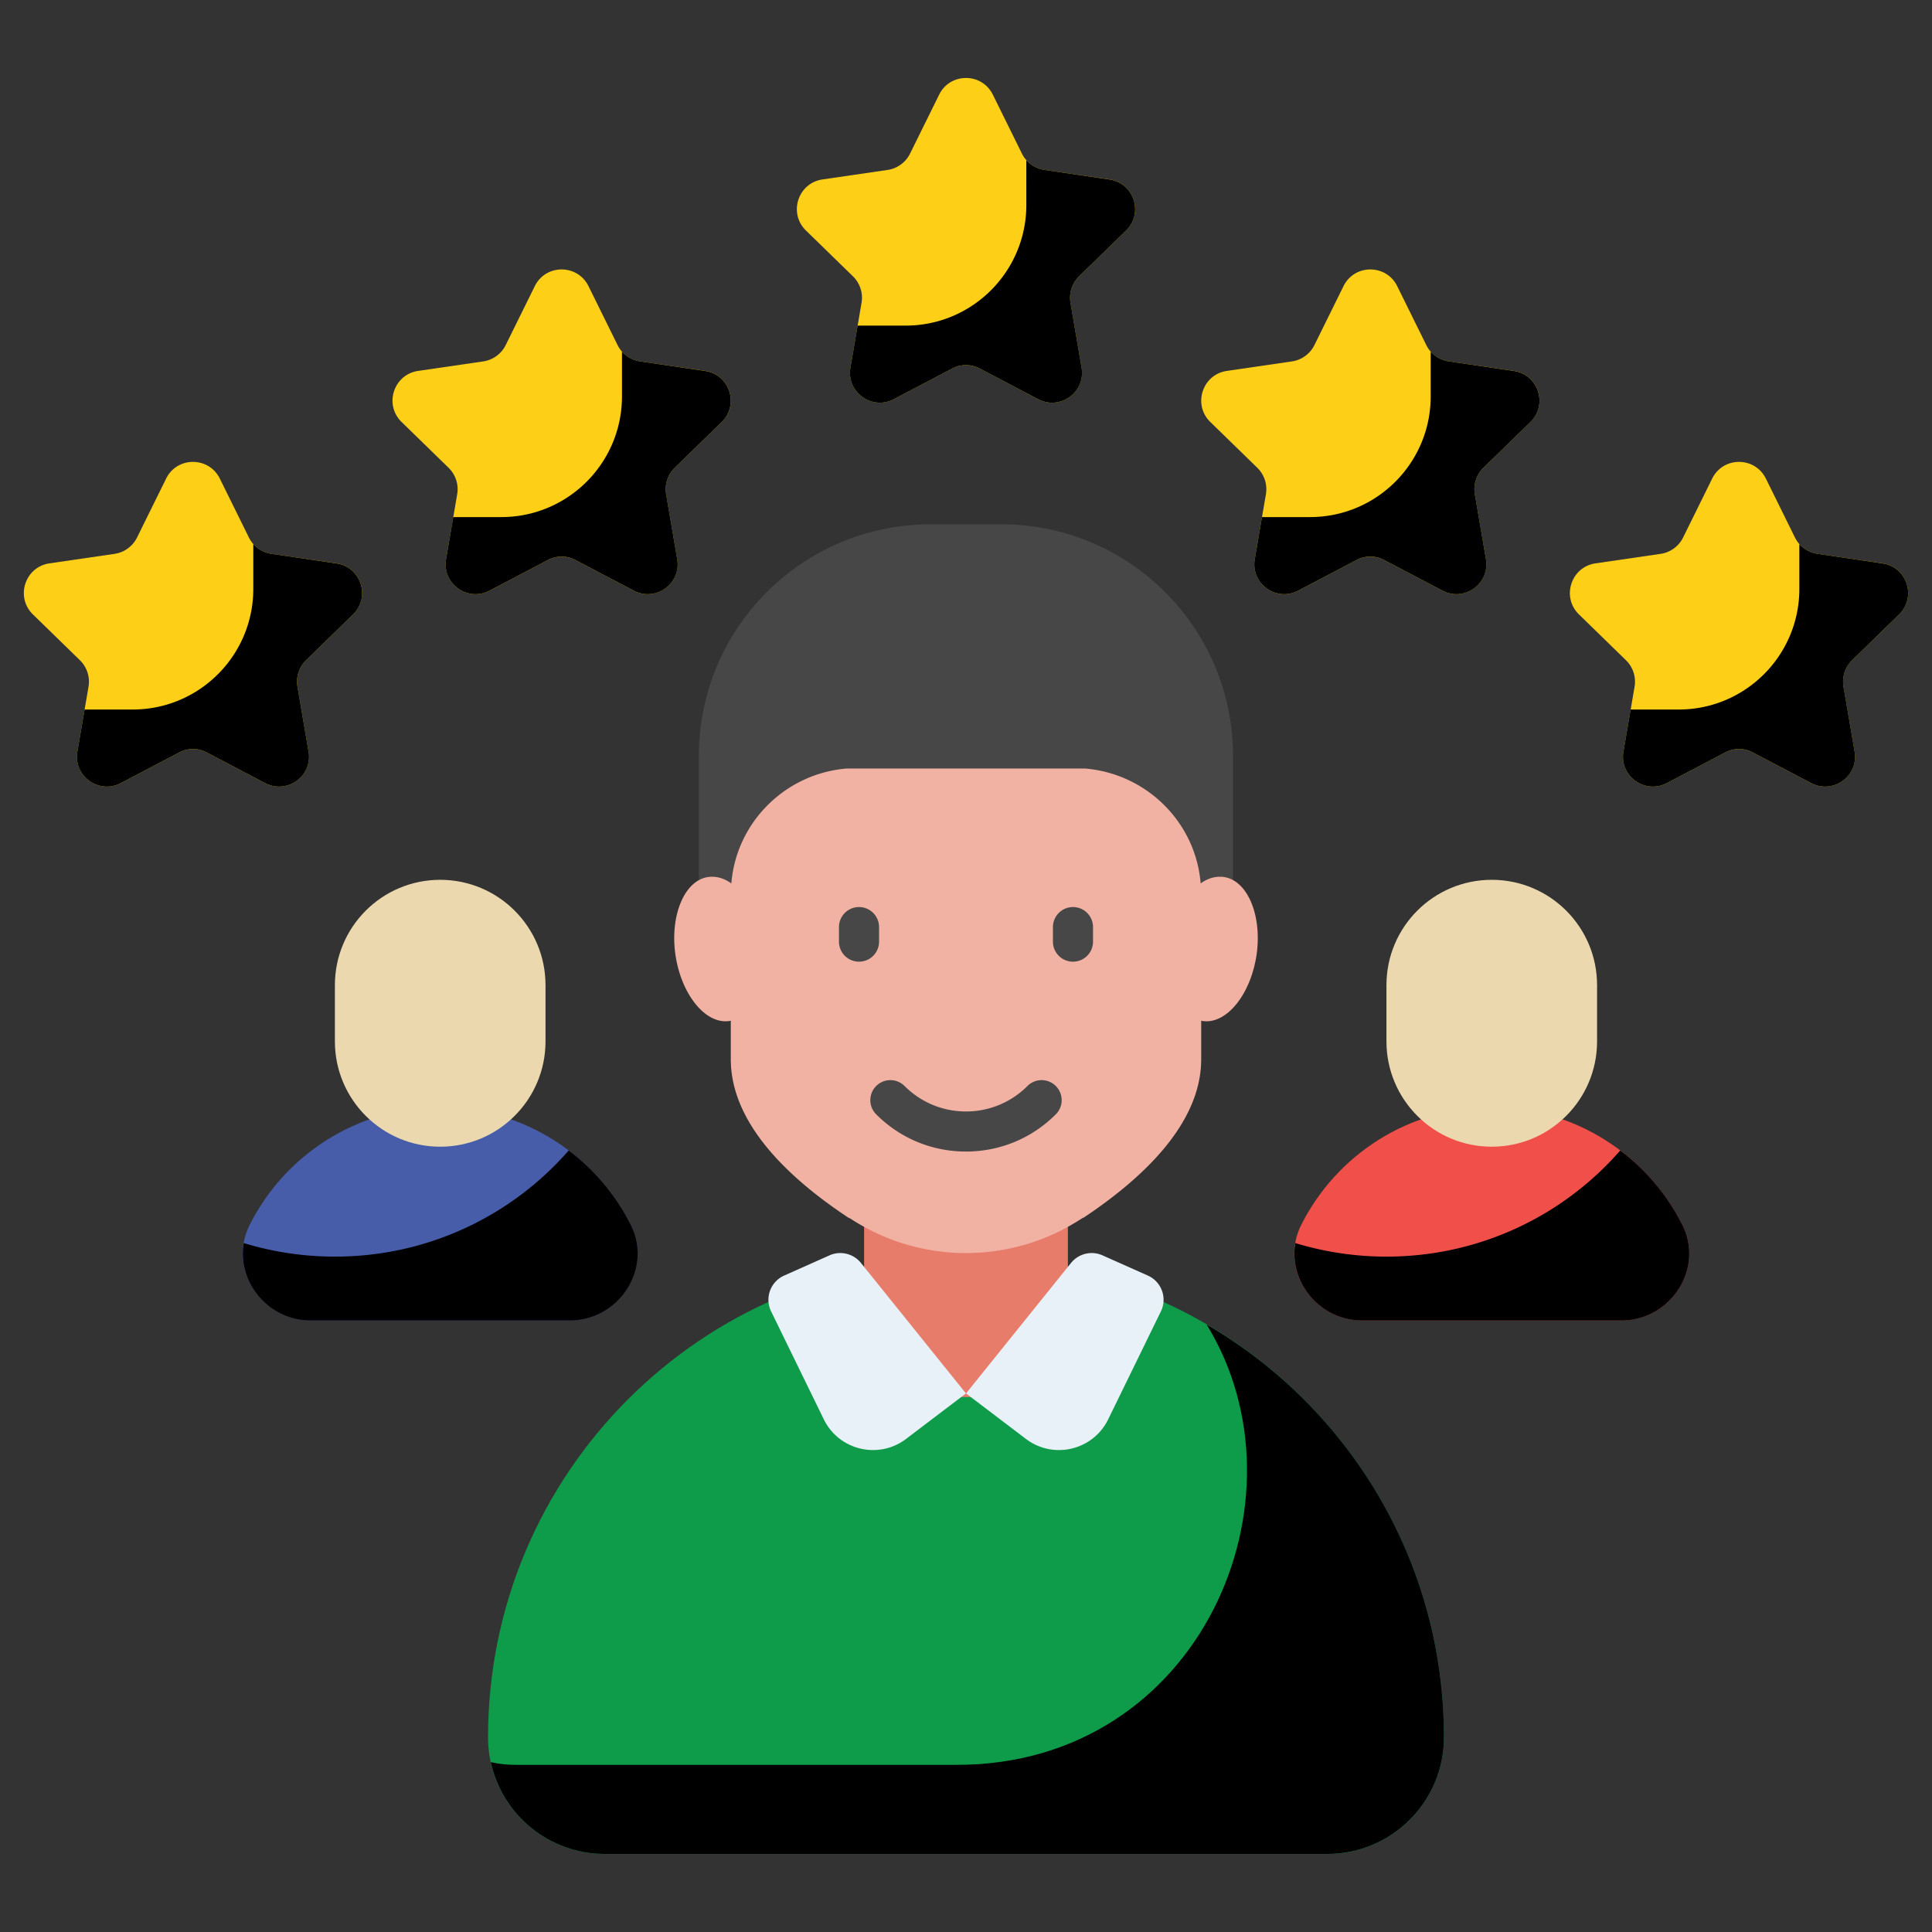
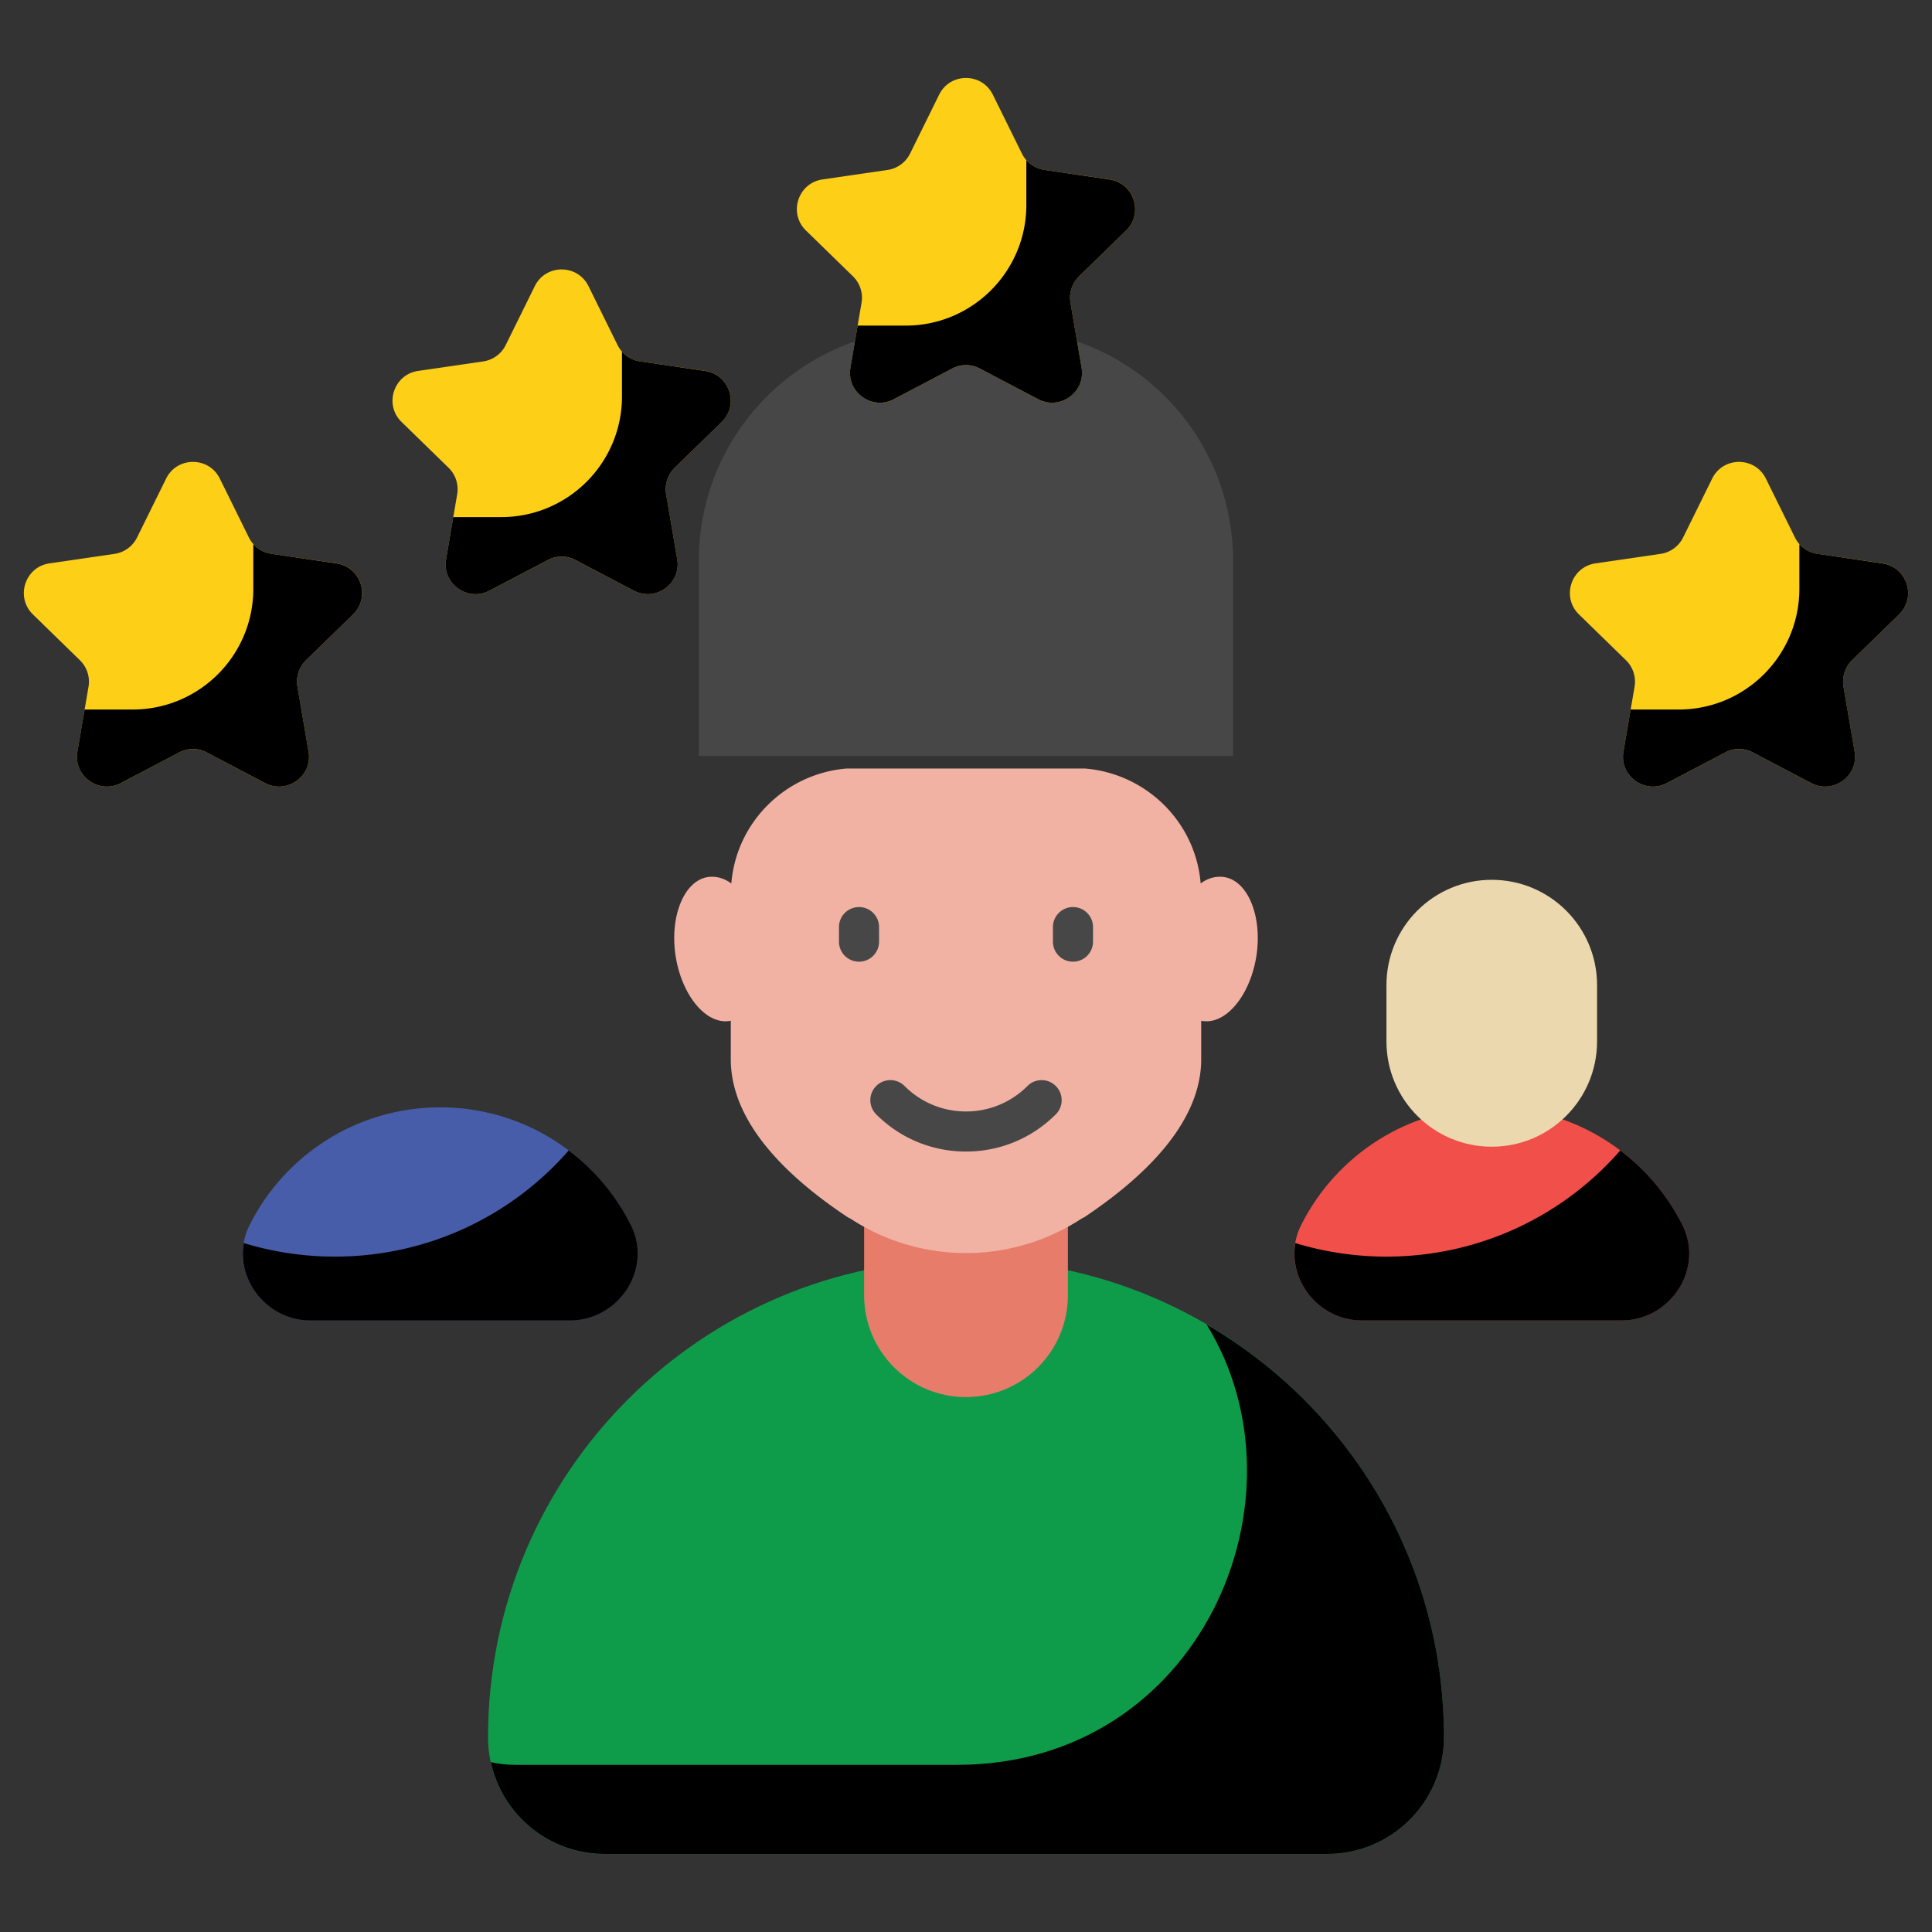
<svg xmlns="http://www.w3.org/2000/svg" version="1.1" width="512" height="512" x="0" y="0" viewBox="0 0 512 512" style="enable-background:new 0 0 512 512" xml:space="preserve" class="">
  <rect x="0" y="0" width="512" height="512" fill="#333333" stroke="none" />
  <g>
-     <path fill="#474747" d="M326.761 200.335v51.823H185.206v-51.823c0-33.903 27.484-61.386 61.386-61.386h18.782c33.904 0 61.387 27.483 61.387 61.386z" opacity="1" data-original="#474747" />
+     <path fill="#474747" d="M326.761 200.335H185.206v-51.823c0-33.903 27.484-61.386 61.386-61.386h18.782c33.904 0 61.387 27.483 61.387 61.386z" opacity="1" data-original="#474747" />
    <path fill="#0e9c4a" d="M382.664 460.407c0 17.087-13.84 30.927-30.928 30.927H160.264c-17.113 0-30.928-13.837-30.928-30.927 0-69.974 56.687-126.664 126.664-126.664 69.912-.001 126.664 56.675 126.664 126.664z" opacity="1" data-original="#0e9c4a" class="" />
    <path d="M382.657 460.392c0 17.072-13.849 30.92-30.921 30.92H160.264c-14.721 0-27.176-10.321-30.194-24.336 2.088.499 4.313.726 6.583.726h116.963c64.52 0 94.487-70.605 66.155-116.69 37.641 21.931 62.886 62.704 62.886 109.38z" opacity="1" fill="#00000012" data-original="#00000012" />
    <path fill="#e77c6a" d="M283.004 317.854v25.383c0 14.914-12.09 27.004-27.004 27.004-14.914 0-27.004-12.09-27.004-27.004v-25.383z" opacity="1" data-original="#e77c6a" class="" />
    <path fill="#f1b2a3" d="M332.978 253.198c-1.606 10.51-8.029 18.344-14.306 17.371-.146 0-.292-.049-.341-.097v10.218c0 17.177-15.668 31.677-31.142 41.993-.244.049-.341.146-.535.244-9.294 6.082-19.95 9.148-30.655 9.148s-21.361-3.066-30.655-9.148c-.243-.097-.341-.195-.535-.244-15.571-10.316-31.142-24.816-31.142-41.993v-10.218a.892.892 0 0 1-.341.097c-6.277.973-12.7-6.861-14.306-17.371-1.557-10.511 2.336-19.853 8.613-20.777 2.141-.292 4.233.292 6.18 1.703 1.314-16.252 14.354-29.147 30.606-30.461h63.062c16.301 1.313 29.39 14.209 30.704 30.461 1.898-1.411 4.038-1.995 6.179-1.703 6.279.923 10.172 10.265 8.614 20.777z" opacity="1" data-original="#f1b2a3" class="" />
-     <path fill="#e8f1f8" d="m283.843 334.689-27.834 34.585 15.864 12.047c7.282 5.53 17.801 3.027 21.812-5.19l13.962-28.601a7.019 7.019 0 0 0-3.45-9.49l-12.029-5.36a7.018 7.018 0 0 0-8.325 2.009zM228.157 334.689l27.834 34.585-15.864 12.047c-7.282 5.53-17.801 3.027-21.812-5.19l-13.962-28.601a7.019 7.019 0 0 1 3.45-9.49l12.029-5.36a7.018 7.018 0 0 1 8.325 2.009z" opacity="1" data-original="#e8f1f8" class="" />
    <path fill="#474747" d="M227.647 254.856a5.311 5.311 0 0 1-5.312-5.312v-3.852c0-2.934 2.376-5.312 5.312-5.312s5.312 2.379 5.312 5.312v3.852a5.31 5.31 0 0 1-5.312 5.312zM284.35 254.856a5.311 5.311 0 0 1-5.312-5.312v-3.852c0-2.934 2.376-5.312 5.312-5.312s5.312 2.379 5.312 5.312v3.852a5.31 5.31 0 0 1-5.312 5.312zM255.998 305.173c-8.985 0-17.441-3.502-23.796-9.859-2.075-2.075-2.075-5.437 0-7.512s5.437-2.075 7.512 0c4.353 4.35 10.137 6.747 16.285 6.747a22.875 22.875 0 0 0 16.285-6.747 5.31 5.31 0 0 1 7.512 0 5.31 5.31 0 0 1 0 7.512c-6.356 6.357-14.807 9.856-23.798 9.859z" opacity="1" data-original="#474747" />
    <path fill="#fdcf17" d="m78.821 181.986 2.937 17.183c1.108 6.482-5.697 11.421-11.516 8.359l-15.407-8.107a7.935 7.935 0 0 0-7.39 0l-15.407 8.107c-5.819 3.062-12.624-1.877-11.516-8.359l2.937-17.183a7.934 7.934 0 0 0-2.282-7.018l-12.452-12.14c-4.707-4.589-2.112-12.584 4.393-13.533l17.233-2.515a7.936 7.936 0 0 0 5.97-4.34l7.703-15.608c2.911-5.897 11.32-5.897 14.231 0l7.703 15.607a7.936 7.936 0 0 0 5.97 4.34l17.234 2.515c6.505.949 9.101 8.944 4.393 13.533l-12.452 12.14a7.94 7.94 0 0 0-2.282 7.019z" opacity="1" data-original="#fdcf17" />
    <path d="M81.094 174.981a7.944 7.944 0 0 0-2.261 7.022l2.936 17.179c1.111 6.466-5.713 11.426-11.545 8.331l-15.393-8.093a7.841 7.841 0 0 0-7.38 0l-15.394 8.093c-5.832 3.095-12.656-1.865-11.545-8.331l1.904-11.149h12.736c17.655 0 31.977-14.322 31.977-31.977v-11.863a7.979 7.979 0 0 0 4.801 2.579l17.218 2.539c6.507.912 9.125 8.927 4.404 13.529z" opacity="1" fill="#00000010" data-original="#00000010" class="" />
    <path fill="#fdcf17" d="m176.521 130.985 2.937 17.183c1.108 6.482-5.697 11.421-11.516 8.359l-15.407-8.107a7.935 7.935 0 0 0-7.39 0l-15.407 8.107c-5.819 3.062-12.624-1.877-11.516-8.359l2.937-17.183a7.934 7.934 0 0 0-2.282-7.018l-12.452-12.14c-4.707-4.589-2.112-12.584 4.393-13.533l17.233-2.515a7.936 7.936 0 0 0 5.97-4.34l7.703-15.608c2.911-5.897 11.32-5.897 14.231 0l7.703 15.607a7.936 7.936 0 0 0 5.97 4.34l17.234 2.515c6.505.949 9.101 8.944 4.393 13.533l-12.452 12.14a7.935 7.935 0 0 0-2.282 7.019z" opacity="1" data-original="#fdcf17" />
    <path d="M178.794 123.98a7.944 7.944 0 0 0-2.261 7.022l2.936 17.179c1.111 6.466-5.713 11.426-11.545 8.331l-15.393-8.093a7.841 7.841 0 0 0-7.38 0l-15.394 8.093c-5.832 3.095-12.656-1.865-11.545-8.331l1.904-11.149h12.736c17.655 0 31.977-14.322 31.977-31.978V93.193a7.979 7.979 0 0 0 4.801 2.579l17.218 2.539c6.507.912 9.125 8.927 4.404 13.529z" opacity="1" fill="#00000010" data-original="#00000010" class="" />
    <path fill="#fdcf17" d="m283.68 80.243 2.937 17.183c1.108 6.482-5.697 11.421-11.516 8.359l-15.407-8.107a7.935 7.935 0 0 0-7.39 0l-15.407 8.107c-5.819 3.062-12.624-1.877-11.516-8.359l2.937-17.183a7.934 7.934 0 0 0-2.282-7.018l-12.452-12.14c-4.707-4.589-2.112-12.584 4.393-13.533l17.233-2.515a7.936 7.936 0 0 0 5.97-4.34l7.703-15.608c2.911-5.897 11.32-5.897 14.231 0l7.703 15.607a7.936 7.936 0 0 0 5.97 4.34l17.234 2.515c6.505.949 9.101 8.944 4.393 13.533l-12.452 12.14a7.94 7.94 0 0 0-2.282 7.019z" opacity="1" data-original="#fdcf17" />
    <path d="M285.954 73.238a7.944 7.944 0 0 0-2.261 7.022l2.936 17.179c1.111 6.466-5.713 11.426-11.545 8.331l-15.393-8.093a7.841 7.841 0 0 0-7.38 0l-15.394 8.093c-5.832 3.095-12.656-1.865-11.545-8.331l1.904-11.149h12.736c17.655 0 31.977-14.322 31.977-31.978V42.451a7.979 7.979 0 0 0 4.801 2.579l17.218 2.539c6.507.912 9.125 8.927 4.404 13.529z" opacity="1" fill="#00000010" data-original="#00000010" class="" />
-     <path fill="#fdcf17" d="m390.84 130.985 2.937 17.183c1.108 6.482-5.697 11.421-11.516 8.359l-15.407-8.107a7.935 7.935 0 0 0-7.39 0l-15.407 8.107c-5.819 3.062-12.624-1.877-11.516-8.359l2.937-17.183a7.934 7.934 0 0 0-2.282-7.018l-12.452-12.14c-4.707-4.589-2.112-12.584 4.393-13.533l17.233-2.515a7.936 7.936 0 0 0 5.97-4.34l7.703-15.608c2.911-5.897 11.32-5.897 14.231 0l7.703 15.607a7.936 7.936 0 0 0 5.97 4.34l17.234 2.515c6.505.949 9.101 8.944 4.393 13.533l-12.452 12.14a7.937 7.937 0 0 0-2.282 7.019z" opacity="1" data-original="#fdcf17" />
-     <path d="M393.113 123.98a7.944 7.944 0 0 0-2.261 7.022l2.936 17.179c1.111 6.466-5.713 11.426-11.545 8.331l-15.393-8.093a7.841 7.841 0 0 0-7.38 0l-15.394 8.093c-5.832 3.095-12.656-1.865-11.545-8.331l1.904-11.149h12.736c17.655 0 31.977-14.322 31.977-31.978V93.193a7.979 7.979 0 0 0 4.801 2.579l17.218 2.539c6.507.912 9.125 8.927 4.404 13.529z" opacity="1" fill="#00000010" data-original="#00000010" class="" />
    <path fill="#fdcf17" d="m488.54 181.986 2.937 17.183c1.108 6.482-5.697 11.421-11.516 8.359l-15.407-8.107a7.935 7.935 0 0 0-7.39 0l-15.407 8.107c-5.819 3.062-12.624-1.877-11.516-8.359l2.937-17.183a7.934 7.934 0 0 0-2.282-7.018l-12.452-12.14c-4.707-4.589-2.112-12.584 4.393-13.533l17.233-2.515a7.936 7.936 0 0 0 5.97-4.34l7.703-15.608c2.911-5.897 11.32-5.897 14.231 0l7.703 15.607a7.936 7.936 0 0 0 5.97 4.34l17.234 2.515c6.505.949 9.101 8.944 4.393 13.533l-12.452 12.14a7.934 7.934 0 0 0-2.282 7.019z" opacity="1" data-original="#fdcf17" />
    <path d="M490.813 174.981a7.944 7.944 0 0 0-2.261 7.022l2.936 17.179c1.111 6.466-5.713 11.426-11.545 8.331l-15.393-8.093a7.841 7.841 0 0 0-7.38 0l-15.394 8.093c-5.832 3.095-12.656-1.865-11.545-8.331l1.904-11.149h12.736c17.655 0 31.977-14.322 31.977-31.977v-11.863a7.979 7.979 0 0 0 4.801 2.579l17.218 2.539c6.507.912 9.125 8.927 4.404 13.529z" opacity="1" fill="#00000010" data-original="#00000010" class="" />
    <path fill="#f14f4a" d="M360.978 349.924c-12.995 0-21.985-13.651-16.163-25.269 9.273-18.502 28.412-31.203 50.517-31.203 22.105 0 41.244 12.701 50.517 31.203 5.822 11.617-3.168 25.269-16.163 25.269z" opacity="1" data-original="#f14f4a" />
    <path d="M429.683 349.938h-68.694c-11.243 0-19.499-10.235-17.706-20.507a82.884 82.884 0 0 0 24.131 3.586c24.728 0 46.916-10.87 61.97-28.127 6.911 5.192 12.551 11.953 16.473 19.76 5.827 11.616-3.175 25.288-16.174 25.288z" opacity="1" fill="#00000012" data-original="#00000012" />
    <path fill="#ebd8ae" d="M423.24 261.068v14.912c0 15.414-12.495 27.909-27.909 27.909s-27.909-12.495-27.909-27.909v-14.912c0-15.414 12.495-27.909 27.909-27.909s27.909 12.495 27.909 27.909z" opacity="1" data-original="#ebd8ae" />
    <path fill="#475da9" d="M82.305 349.924c-12.995 0-21.985-13.651-16.163-25.269 9.273-18.502 28.412-31.203 50.517-31.203 22.105 0 41.244 12.701 50.517 31.203 5.822 11.617-3.168 25.269-16.163 25.269z" opacity="1" data-original="#475da9" />
    <path d="M151.01 349.938H82.316c-11.243 0-19.499-10.235-17.706-20.507a82.884 82.884 0 0 0 24.131 3.586c24.728 0 46.916-10.87 61.97-28.127 6.911 5.192 12.551 11.953 16.473 19.76 5.827 11.616-3.175 25.288-16.174 25.288z" opacity="1" fill="#00000012" data-original="#00000012" />
-     <path fill="#ebd8ae" d="M144.567 261.068v14.912c0 15.414-12.495 27.909-27.909 27.909s-27.909-12.495-27.909-27.909v-14.912c0-15.414 12.495-27.909 27.909-27.909s27.909 12.495 27.909 27.909z" opacity="1" data-original="#ebd8ae" />
  </g>
</svg>